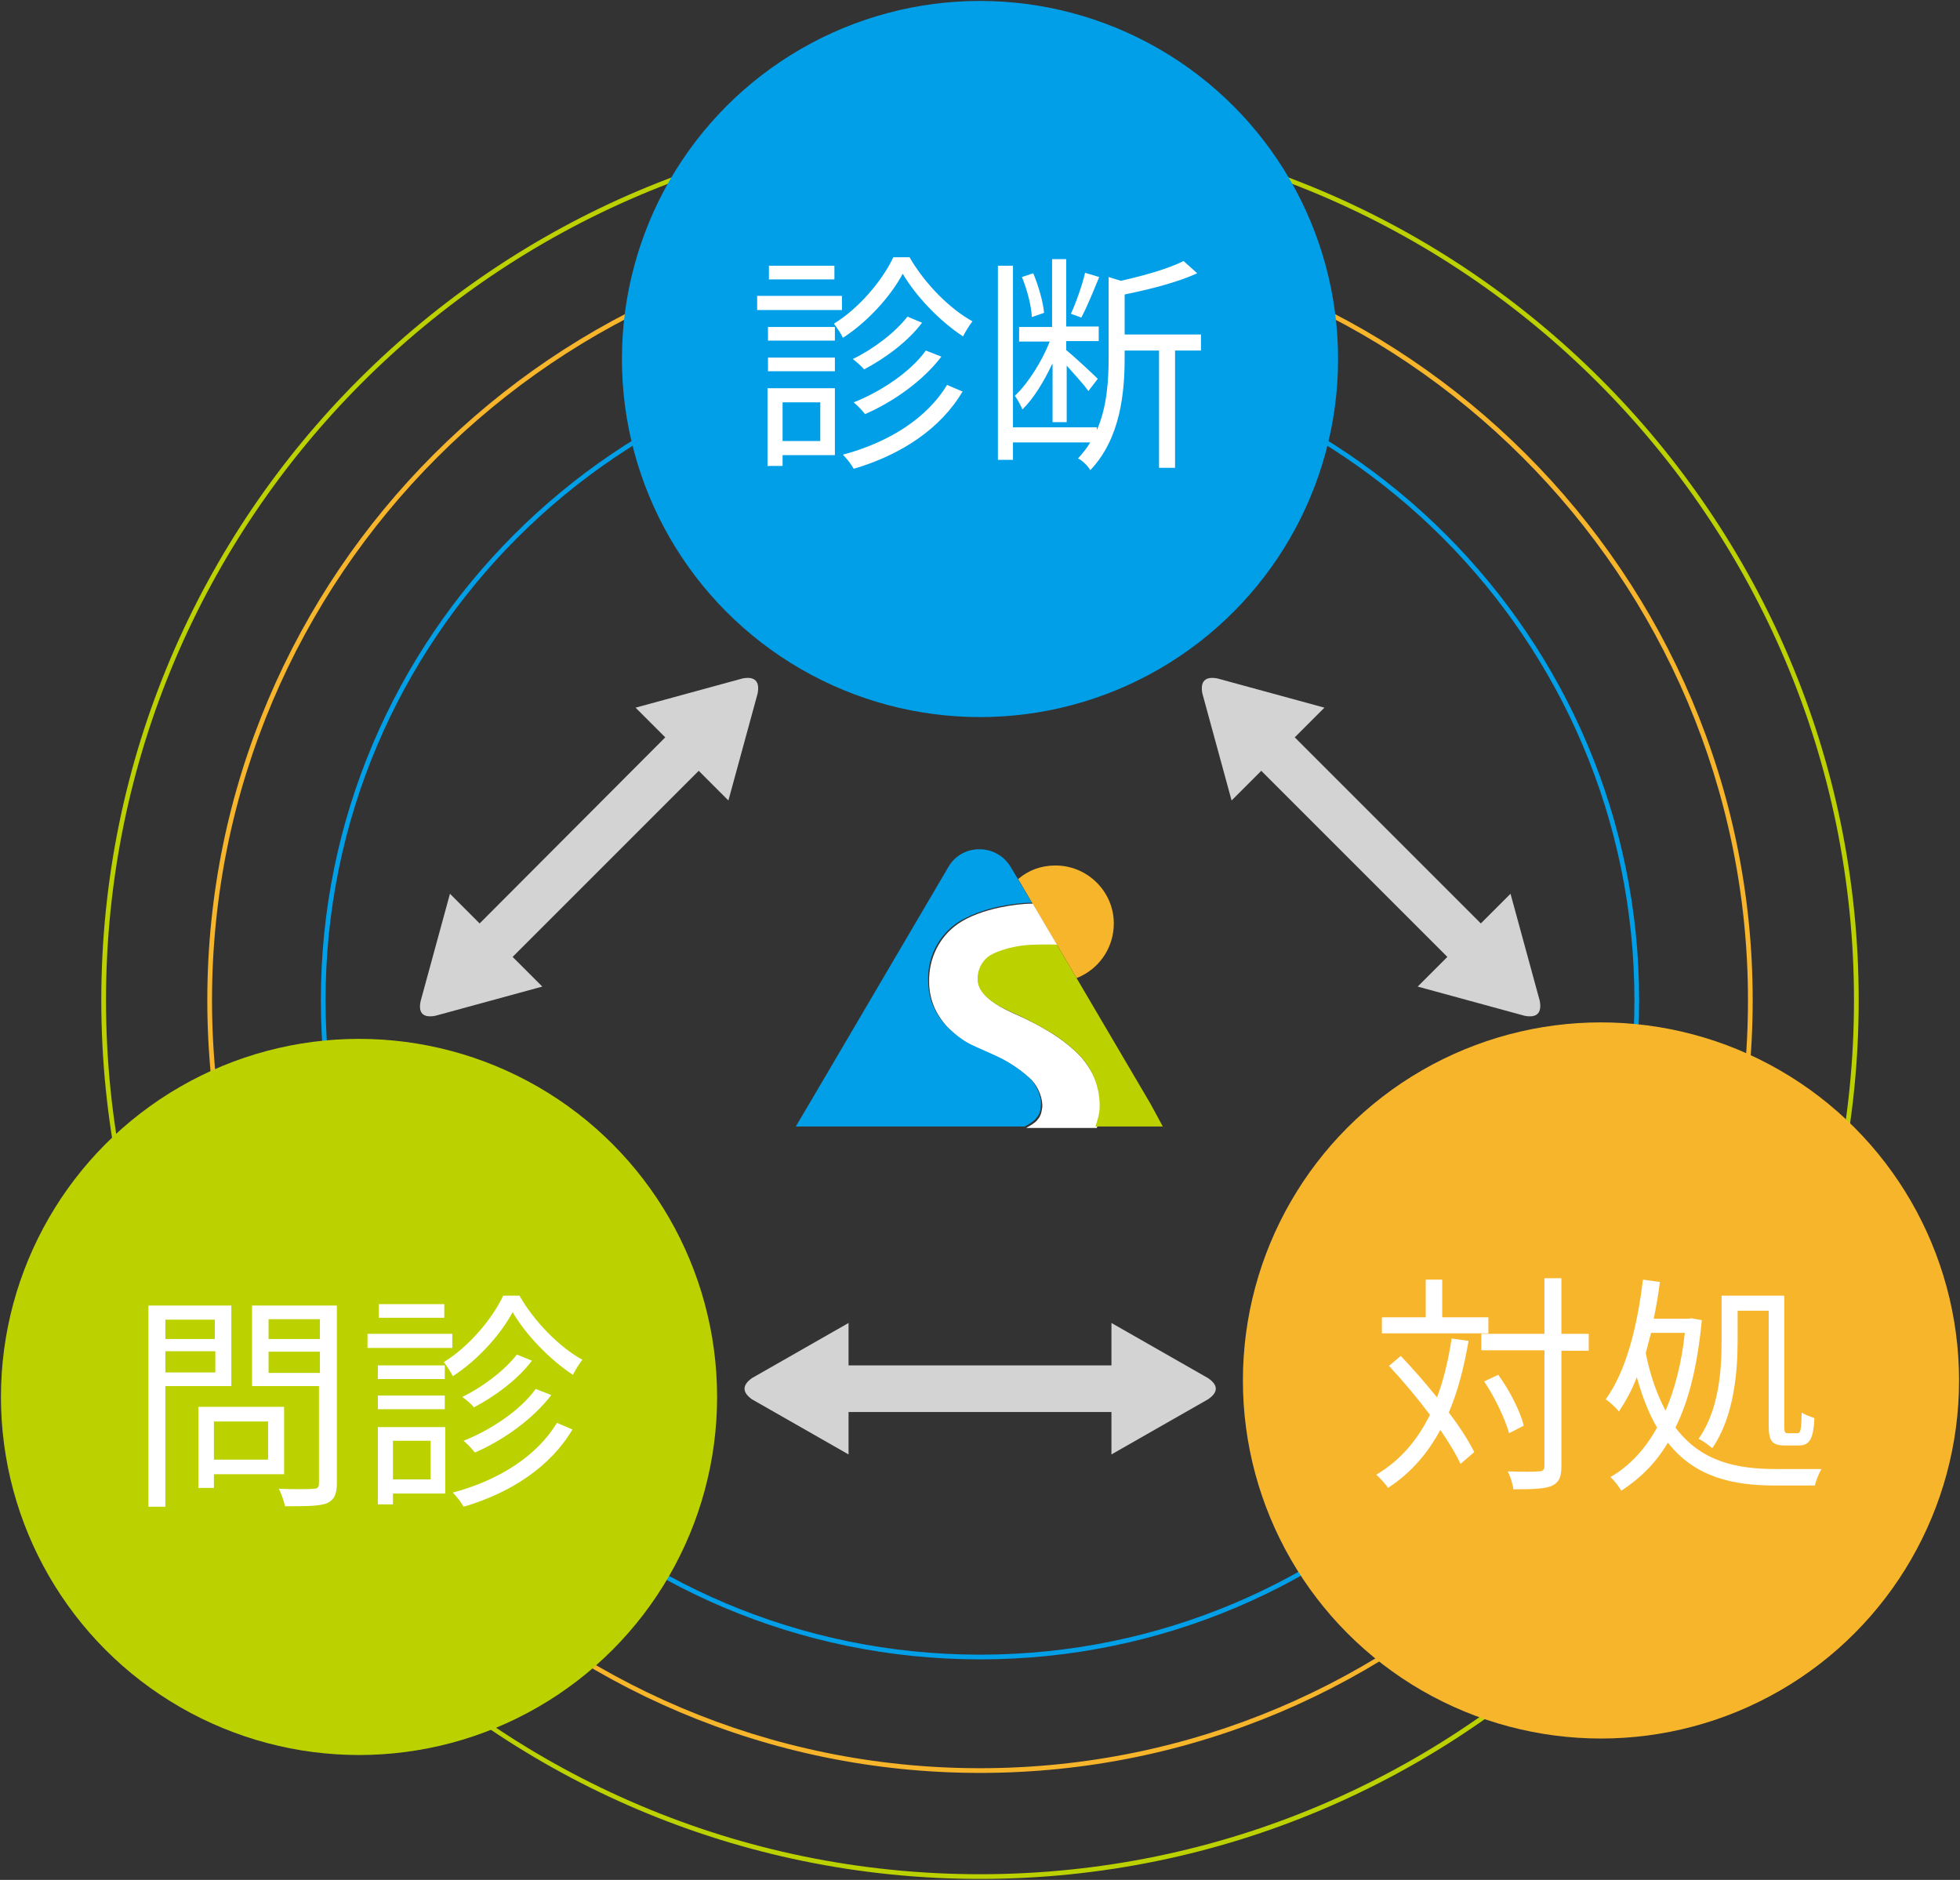
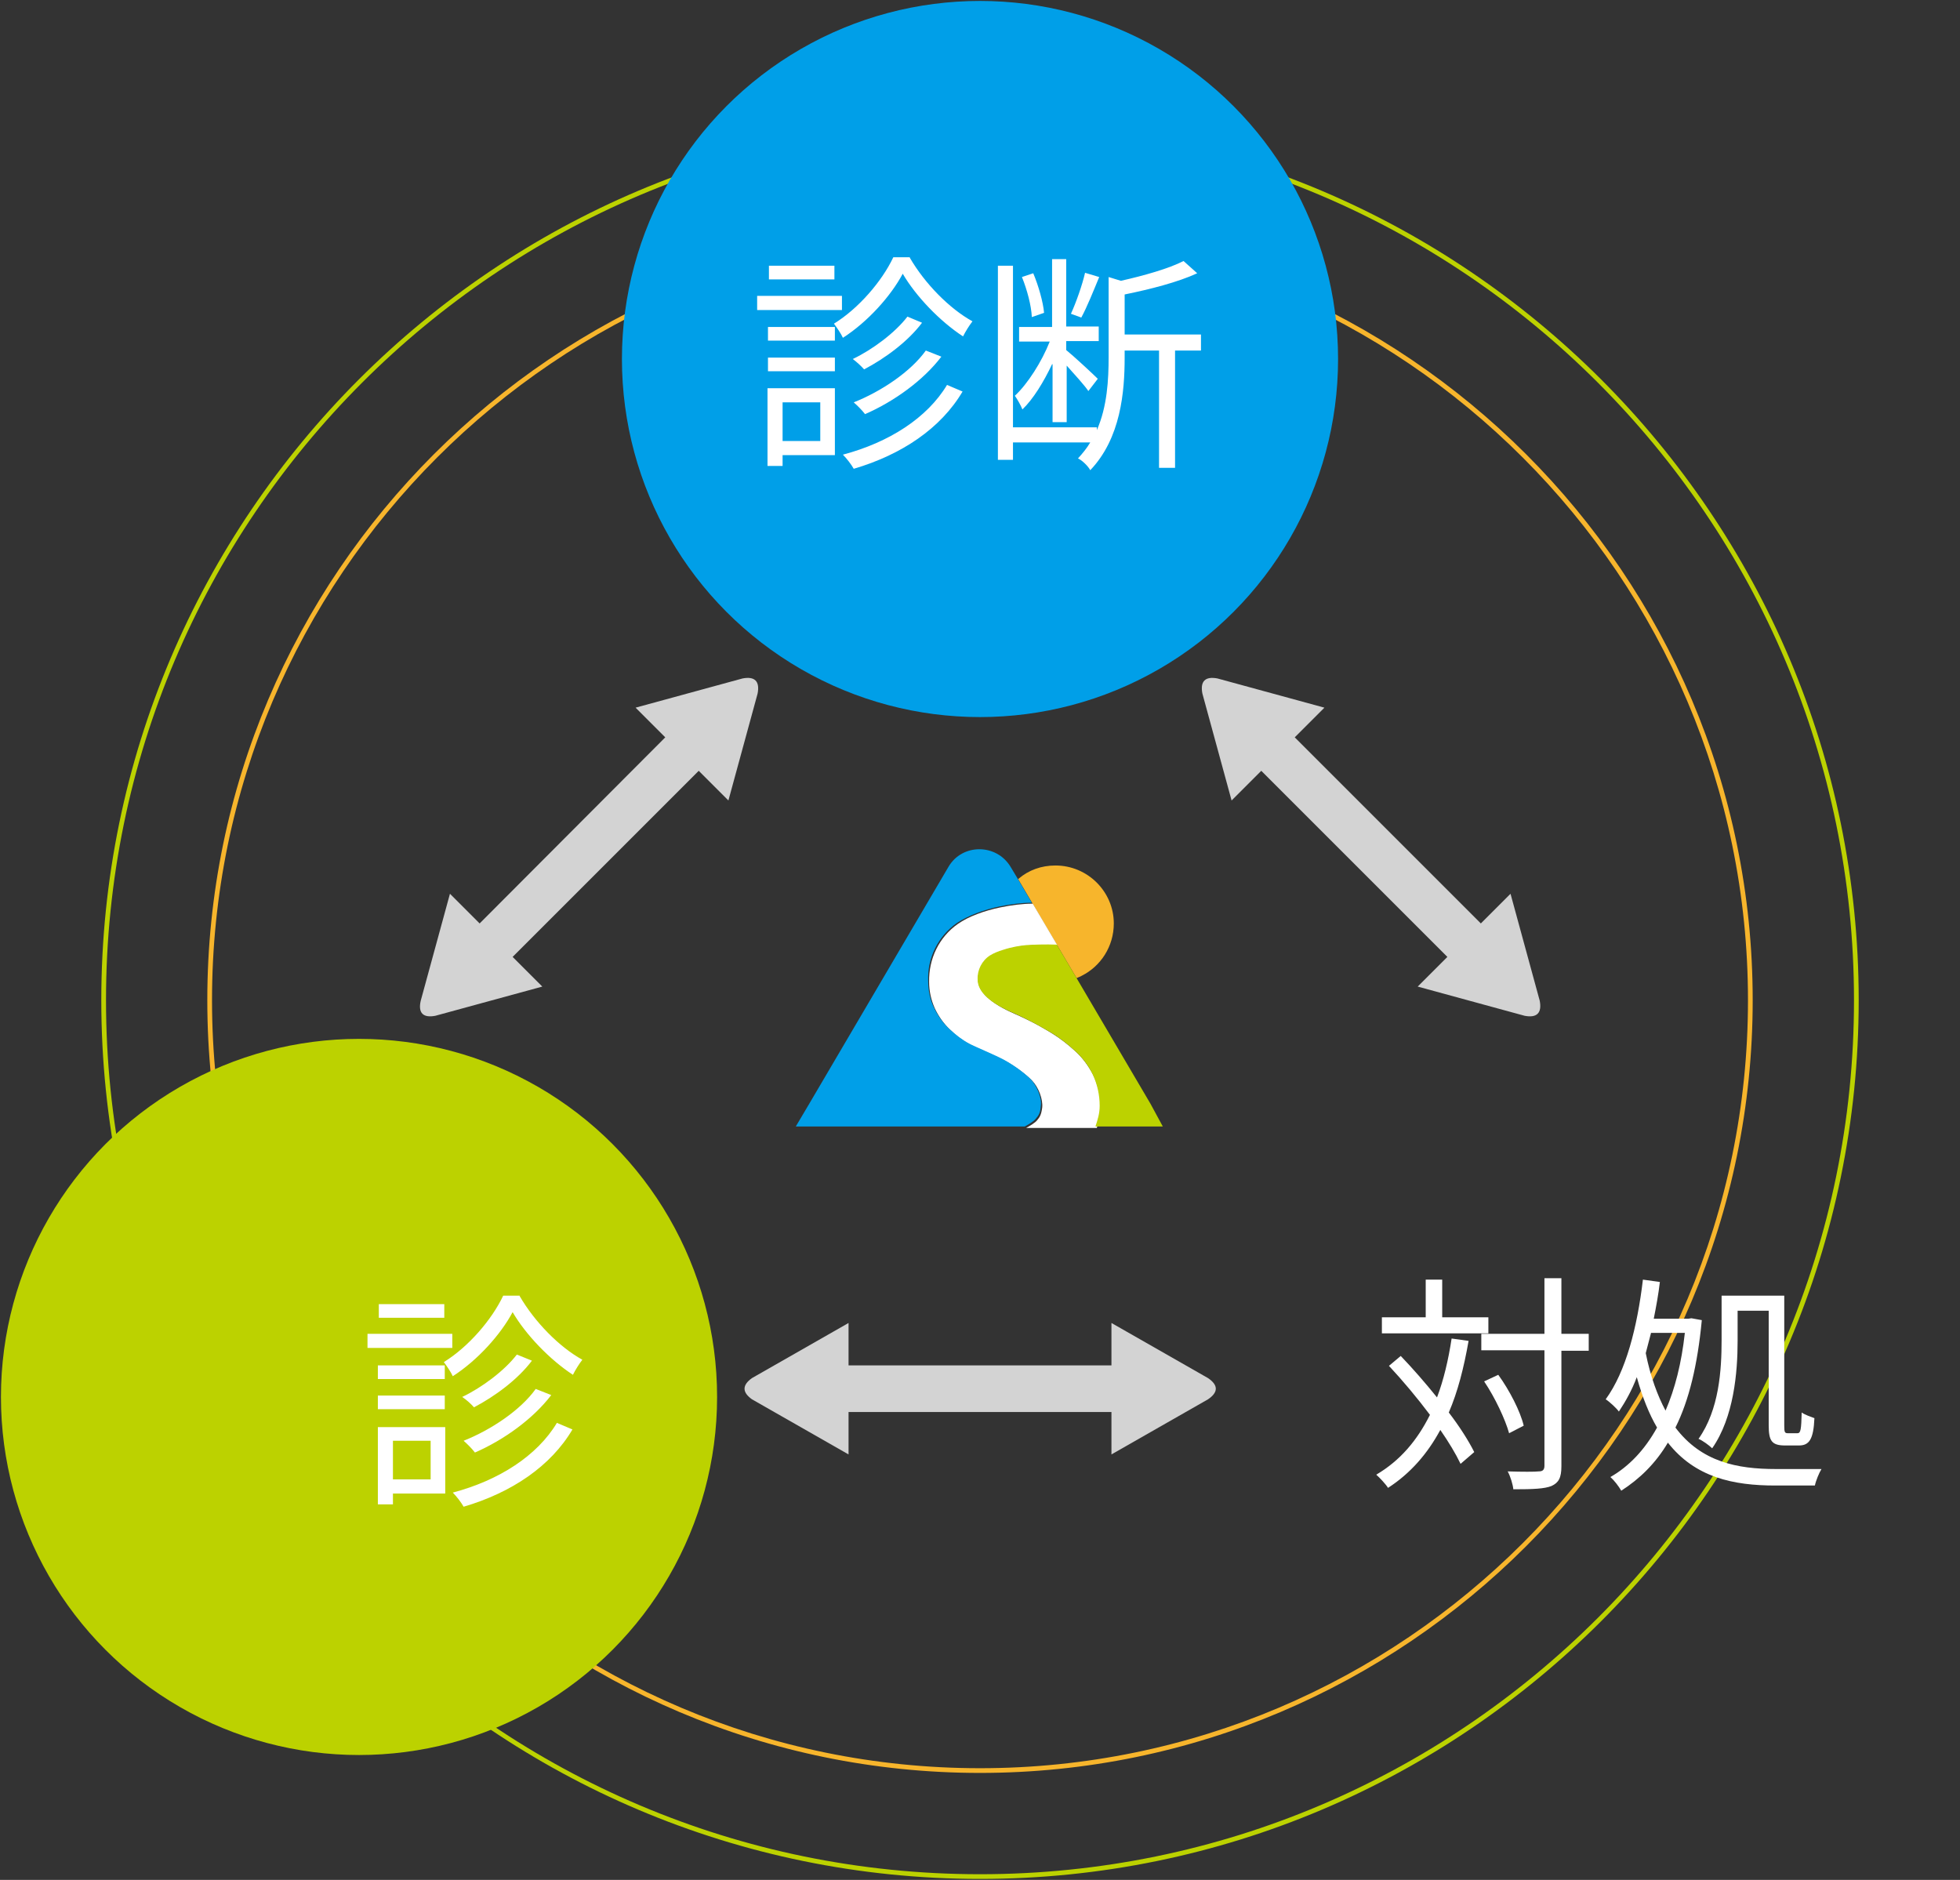
<svg xmlns="http://www.w3.org/2000/svg" version="1.1" id="レイヤー_1" x="0px" y="0px" viewBox="0 0 416 399" style="enable-background:new 0 0 416 399;" xml:space="preserve">
  <rect x="0" y="0" width="416" height="399" fill="#333333" stroke="none" />
  <style type="text/css">
	.st0{fill:#009FE8;}
	.st1{fill:#F7B52C;}
	.st2{fill:#BCD200;}
	.st3{fill:#FFFFFF;}
	.st4{fill-rule:evenodd;clip-rule:evenodd;fill:#D3D3D3;}
</style>
  <g>
    <g>
-       <path class="st0" d="M208,352.2c-77.1,0-139.9-62.8-139.9-139.9S130.9,72.4,208,72.4s139.9,62.8,139.9,139.9    S285.1,352.2,208,352.2z M208,73.4c-76.6,0-138.9,62.3-138.9,138.9S131.4,351.2,208,351.2s138.9-62.3,138.9-138.9    S284.6,73.4,208,73.4z" />
      <path class="st1" d="M208,376.3c-90.4,0-164-73.6-164-164s73.6-164,164-164s164,73.6,164,164S298.4,376.3,208,376.3z M208,49.3    c-89.9,0-163,73.1-163,163c0,89.9,73.1,163,163,163s163-73.1,163-163C371,122.5,297.9,49.3,208,49.3z" />
      <path class="st2" d="M208,398.8c-102.8,0-186.5-83.7-186.5-186.5c0-102.8,83.7-186.5,186.5-186.5s186.5,83.7,186.5,186.5    C394.5,315.2,310.8,398.8,208,398.8z M208,26.8c-102.3,0-185.5,83.2-185.5,185.5S105.7,397.8,208,397.8s185.5-83.2,185.5-185.5    S310.3,26.8,208,26.8z" />
    </g>
    <g>
      <path class="st1" d="M224,183.7c-3,0-5.7,1-7.8,2.8c0,0-0.1,0.1-0.1,0.1l3,5.1l5.2,8.8l4.2,7.1c0.4-0.2,0.8-0.3,1.1-0.5    c4-2,6.8-6.2,6.8-11.1C236.4,189.3,230.9,183.7,224,183.7z" />
      <path class="st3" d="M232,228.1c-1-1.9-2.3-3.7-3.9-5.1c-1.4-1.3-3.1-2.6-4.7-3.6c-1.5-0.9-3.5-2.2-8-4.2    c-5.1-2.2-7.8-4.7-7.8-7.2c-0.1-2,0.9-4,2.6-5.1c0.8-0.5,1.8-0.9,2.8-1.2c1.8-0.6,3.7-0.9,4.9-1c1.4-0.1,4.2-0.2,6.5-0.1l-5.2-8.8    c-2.1,0-4.5,0.3-6.9,0.8c-3.4,0.7-6.7,1.9-9,3.5c-4,2.8-6.2,7.4-6.1,12.3c0,1.9,0.4,3.8,1.2,5.6c0.8,1.7,1.9,3.3,3.3,4.6    c1.2,1.2,2.6,2.3,4.2,3.1c1.3,0.7,5.5,2.4,7.5,3.5c2,1.1,4.2,2.7,5.6,4.1c1.4,1.4,2.4,4,2.2,5.8c-0.2,1.5-0.5,2-1.1,2.7    c-0.4,0.5-1.4,1.1-2.3,1.6h15c0.4-1.5,0.9-2.8,0.9-4.4C233.5,232.4,233,230.1,232,228.1z" />
      <path class="st0" d="M218.8,229.1c-1.4-1.4-3.6-3-5.6-4.1c-2-1.1-6.2-2.8-7.5-3.5c-1.5-0.8-2.9-1.9-4.2-3.1    c-1.4-1.3-2.5-2.9-3.3-4.6c-0.8-1.7-1.2-3.6-1.2-5.6c-0.2-4.9,2.1-9.5,6.1-12.3c2.4-1.6,5.7-2.8,9-3.5c2.4-0.5,4.8-0.8,6.9-0.8    l-3-5.1l-1.5-2.5c-3-5-10.3-5-13.2,0l-29.5,50.2l-2.9,4.9c0,0,0,0,0,0c5.1,0,4,0,10.5,0h38.1c0.9-0.5,1.9-1.1,2.3-1.6    c0.6-0.7,1-1.2,1.1-2.7C221.2,233.1,220.1,230.5,218.8,229.1z" />
      <path class="st2" d="M244.2,234.3l-15.7-26.7l-4.2-7.1c-2.3-0.1-5.1,0-6.5,0.1c-1.2,0.1-3.1,0.4-4.9,1c-1,0.3-2,0.7-2.8,1.2    c-1.7,1.1-2.7,3.1-2.6,5.1c0,2.6,2.6,5,7.8,7.2c4.4,2,6.4,3.3,8,4.2c1.6,1,3.3,2.3,4.7,3.6c1.6,1.4,3,3.2,3.9,5.1    c1,2.1,1.5,4.4,1.5,6.7c0,1.6-0.4,2.9-0.9,4.4h3.9c6.6,0,5.8,0,10.4,0c0,0,0,0,0,0L244.2,234.3z" />
    </g>
    <g>
      <g>
        <circle class="st0" cx="208" cy="76.2" r="76" />
        <g>
          <path class="st3" d="M178.7,65.8h-18v-3h18V65.8z M177.2,96.6h-11.1v2.3h-3.2V82.4h14.3V96.6z M177.2,72.3H163v-2.9h14.2V72.3z       M163,75.9h14.2v2.9H163V75.9z M177.1,59.3h-13.9v-2.9h13.9V59.3z M166.1,85.4v8.2h8v-8.2H166.1z M193.1,54.7      c3.2,5.5,8.4,10.8,13.3,13.5c-0.7,0.9-1.5,2.2-2,3.2c-4.9-3.2-10-8.5-12.8-13.3c-2.5,4.7-7.4,10.2-12.7,13.6      c-0.4-0.9-1.3-2.2-1.9-3c5.2-3.2,10.2-9,12.6-14.1H193.1z M204.3,83.1c-4.6,7.8-12.9,13.4-23.1,16.4c-0.5-0.9-1.5-2.2-2.3-3      c9.8-2.6,17.9-7.8,22.1-14.8L204.3,83.1z M195.7,68.5c-3,4-7.9,7.6-12.3,9.9c-0.6-0.7-1.6-1.6-2.4-2.2c4.2-2,9-5.6,11.6-9      L195.7,68.5z M199.8,75.7c-3.8,5-10,9.5-16.2,12.2c-0.6-0.8-1.6-1.8-2.4-2.5c5.8-2.3,12.1-6.5,15.3-11L199.8,75.7z" />
          <path class="st3" d="M254.9,74.4h-5.5v24.9H246V74.4h-7.3v1.5c0,7.2-0.8,17.1-7.3,23.9c-0.4-0.8-1.7-2.1-2.6-2.5      c1-1.1,1.9-2.2,2.6-3.4H215v3.7h-3.2V56.4h3.2v34.3h17.8v0.6c2.2-5,2.5-10.7,2.5-15.5V58.8l2.6,0.8c4.9-1.1,10.2-2.6,13.3-4.2      l2.9,2.6c-4.1,1.9-10,3.4-15.4,4.5V71h16.2V74.4z M223.3,77.3c-1.8,3.8-4,7.4-6.3,9.6c-0.3-0.8-1.1-2.2-1.6-2.9      c2.7-2.5,5.7-7.2,7.4-11.5h-6.5v-3.1h7V55h3v14.3h6.9v3.1h-6.9v1.9c1.5,1.2,5.7,5.1,6.7,6.1L231,83c-0.8-1.2-2.9-3.5-4.6-5.4v12      h-3V77.3z M219,67.3c-0.1-2.4-1-5.8-2.1-8.5l2.4-0.8c1.1,2.6,2.1,6.1,2.3,8.4L219,67.3z M233.3,58.8c-1.2,2.9-2.6,6.4-3.8,8.6      l-2.2-0.8c1.1-2.4,2.4-6.1,3-8.7L233.3,58.8z" />
        </g>
      </g>
      <g>
-         <circle class="st1" cx="339.8" cy="293" r="76" />
        <g>
          <path class="st3" d="M311.7,284.6c-1,5.7-2.3,10.8-4.2,15.2c2.3,3,4.2,6,5.4,8.4l-2.9,2.5c-1-2.1-2.5-4.6-4.3-7.2      c-2.7,5-6.3,9.2-11.1,12.3c-0.4-0.7-1.8-2.2-2.5-2.8c5.1-3,8.7-7.3,11.4-12.7c-2.7-3.6-5.8-7.3-8.7-10.4l2.5-2.1      c2.5,2.6,5.2,5.7,7.7,8.8c1.4-3.7,2.4-7.9,3.1-12.5L311.7,284.6z M315.9,283h-22.6v-3.4h9.3v-8h3.5v8h9.8V283z M337.2,286.7      h-5.8v24.5c0,2.5-0.6,3.5-2.1,4.2c-1.5,0.6-3.9,0.7-8.1,0.7c-0.1-1-0.6-2.7-1.2-3.8c3.1,0.1,5.8,0.1,6.6,0      c0.8,0,1.2-0.3,1.2-1.2v-24.5h-13.4v-3.5h13.4v-11.8h3.6v11.8h5.8V286.7z M320.3,304.2c-0.8-2.9-3-7.6-5.3-11l3-1.4      c2.4,3.3,4.7,7.8,5.4,10.8L320.3,304.2z" />
          <path class="st3" d="M386.6,311.8c-0.5,0.8-1.2,2.5-1.4,3.5h-8.4c-8.9,0-17-1.7-22.8-9.1c-2.6,4.4-6,7.7-9.9,10.2      c-0.5-0.9-1.5-2.2-2.3-2.9c4-2.3,7.3-5.8,9.9-10.5c-1.7-2.9-3.1-6.4-4.3-10.7c-1,2.7-2.4,5.2-3.8,7.3c-0.5-0.7-2-2.1-2.8-2.6      c4.3-5.9,6.7-15.3,7.9-25.4l3.6,0.5c-0.3,2.6-0.8,5.3-1.3,7.8h7.3l0.7-0.1l2.2,0.4c-0.9,9.5-2.7,17-5.6,22.8      c5.5,7.3,13.1,8.8,21.3,8.8H386.6z M350.4,283c-0.4,1.4-0.7,2.8-1.1,4.2c1,5,2.5,9,4.2,12.2c2-4.6,3.4-10.1,4.1-16.5H350.4z       M368.8,284.6c0,6.7-0.8,16.2-5.4,22.8c-0.6-0.6-2.1-1.7-2.9-2c4.4-6.2,4.9-14.7,4.9-20.9V275h13.3v27.6c0,1.4,0.1,1.6,0.8,1.6      h2c0.7,0,0.8-0.8,0.9-4.4c0.7,0.5,1.9,0.9,2.7,1.2c-0.2,4.5-1.1,5.8-3.3,5.8h-2.9c-2.9,0-3.5-1-3.5-4.3v-24.3h-6.6V284.6z" />
        </g>
        <circle class="st2" cx="76.2" cy="296.5" r="76" />
        <g>
-           <path class="st3" d="M35.1,294.3v25.5h-3.6v-42.7h17.6v17.1H35.1z M35.1,280.1v4.1h10.5v-4.1H35.1z M45.7,291.3v-4.5H35.1v4.5      H45.7z M45.4,312.9v2.9h-3.3v-17.2h18.2v14.3H45.4z M45.4,301.7v8.1h11.5v-8.1H45.4z M71.5,314.8c0,2.4-0.6,3.6-2.2,4.3      c-1.7,0.6-4.5,0.6-8.8,0.6c-0.2-1-0.8-2.7-1.3-3.7c3.2,0.1,6.4,0.1,7.3,0c0.9,0,1.2-0.3,1.2-1.2v-20.6H53.5v-17.1h18V314.8z       M57,280v4.2h10.9V280H57z M67.9,291.4v-4.5H57v4.5H67.9z" />
          <path class="st3" d="M96,286.1H78v-3h18V286.1z M94.5,317H83.4v2.3h-3.2v-16.4h14.3V317z M94.4,292.7H80.2v-2.9h14.2V292.7z       M80.2,296.2h14.2v2.9H80.2V296.2z M94.3,279.7H80.4v-2.9h13.9V279.7z M83.4,305.8v8.2h8v-8.2H83.4z M110.3,275.1      c3.2,5.5,8.4,10.8,13.3,13.5c-0.7,0.9-1.5,2.2-2,3.2c-4.9-3.2-10-8.5-12.8-13.3c-2.5,4.7-7.4,10.2-12.7,13.6      c-0.4-0.9-1.3-2.2-1.9-3c5.2-3.2,10.2-9,12.6-14.1H110.3z M121.5,303.4c-4.6,7.8-12.9,13.4-23.1,16.4c-0.5-0.9-1.5-2.2-2.3-3      c9.8-2.6,17.9-7.8,22.1-14.8L121.5,303.4z M112.9,288.8c-3,4-7.9,7.6-12.3,9.9c-0.6-0.7-1.6-1.6-2.5-2.2c4.2-2,9-5.6,11.6-9      L112.9,288.8z M117,296.1c-3.8,5-10,9.5-16.2,12.2c-0.6-0.8-1.6-1.8-2.4-2.5c5.8-2.3,12.1-6.5,15.3-11L117,296.1z" />
        </g>
      </g>
      <path class="st4" d="M159.6,297l20.5,11.7v-9h55.8v9l20.5-11.7c2.2-1.5,2.2-3,0-4.5l-20.5-11.7v9h-55.8v-9l-20.5,11.7    C157.5,294,157.5,295.5,159.6,297z" />
      <path class="st4" d="M92.4,215.6l22.7-6.2l-6.3-6.3l39.5-39.5l6.3,6.3l6.2-22.7c0.5-2.6-0.6-3.7-3.2-3.2l-22.7,6.2l6.3,6.3    L101.8,196l-6.3-6.3l-6.2,22.7C88.7,215,89.8,216.1,92.4,215.6z" />
      <path class="st4" d="M255.2,147.2l6.2,22.7l6.3-6.3l39.5,39.5l-6.3,6.3l22.7,6.2c2.6,0.5,3.7-0.6,3.2-3.2l-6.2-22.7l-6.3,6.3    l-39.5-39.5l6.3-6.3l-22.7-6.2C255.8,143.5,254.7,144.6,255.2,147.2z" />
    </g>
  </g>
</svg>